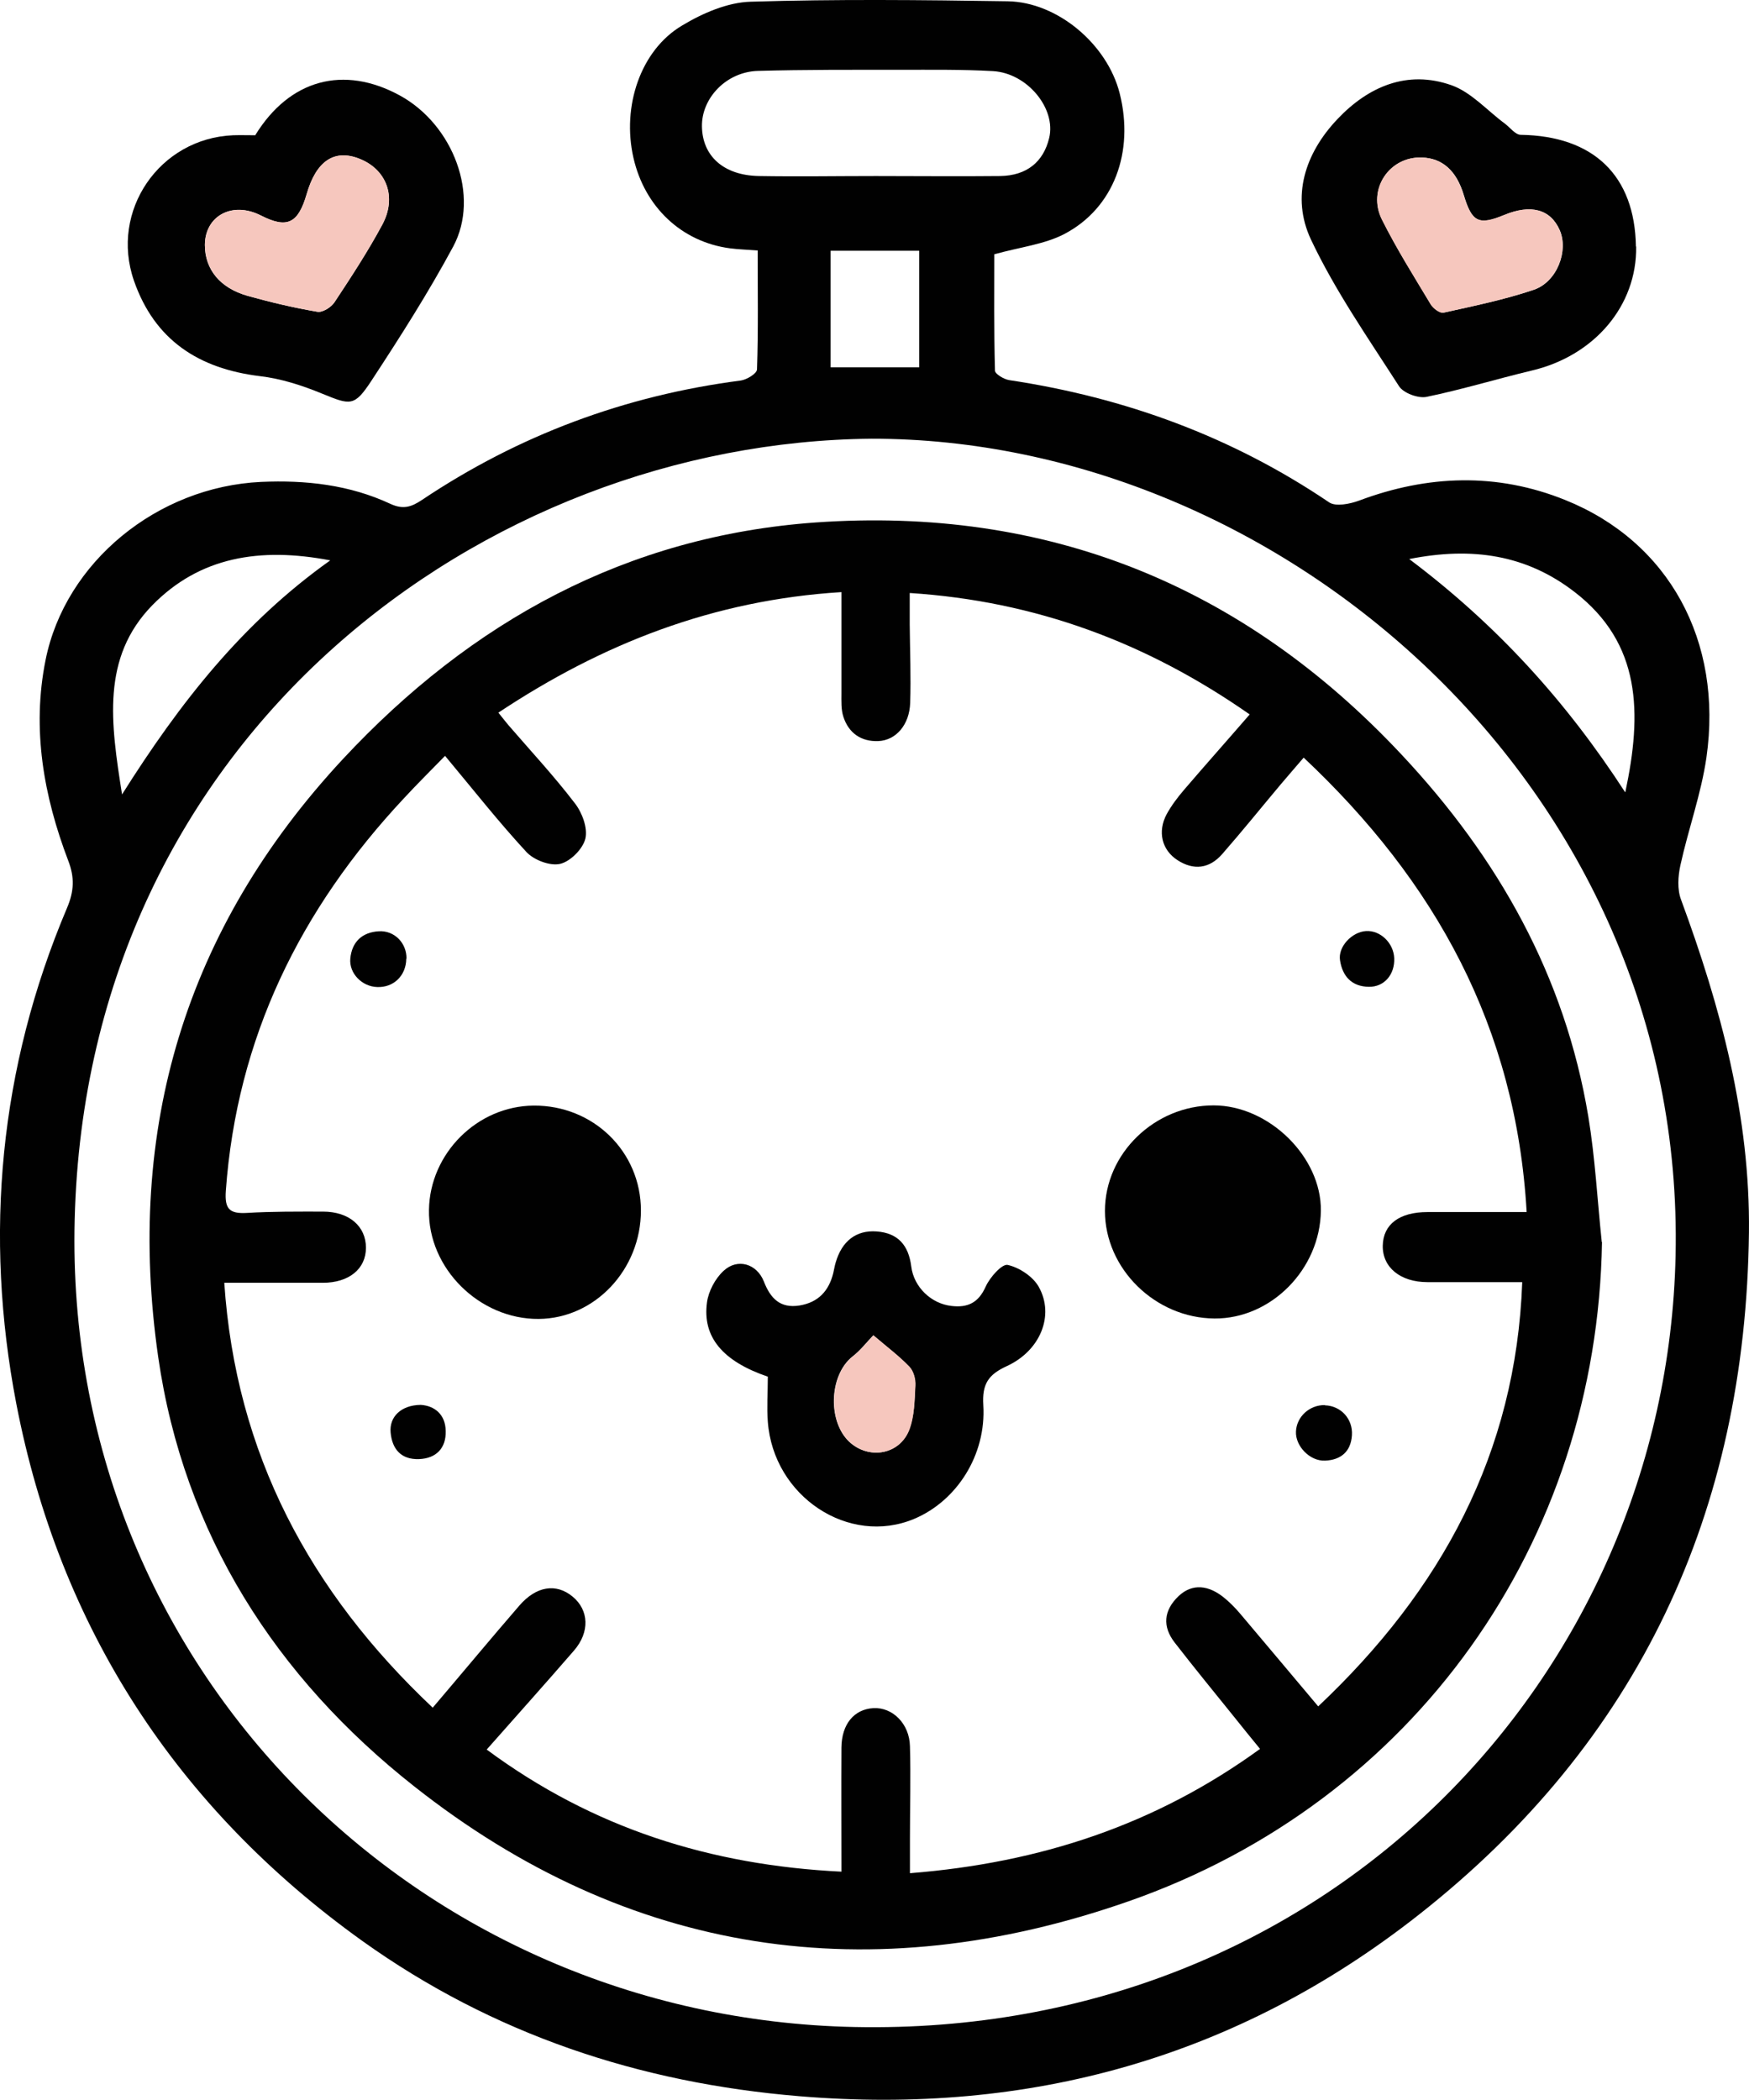
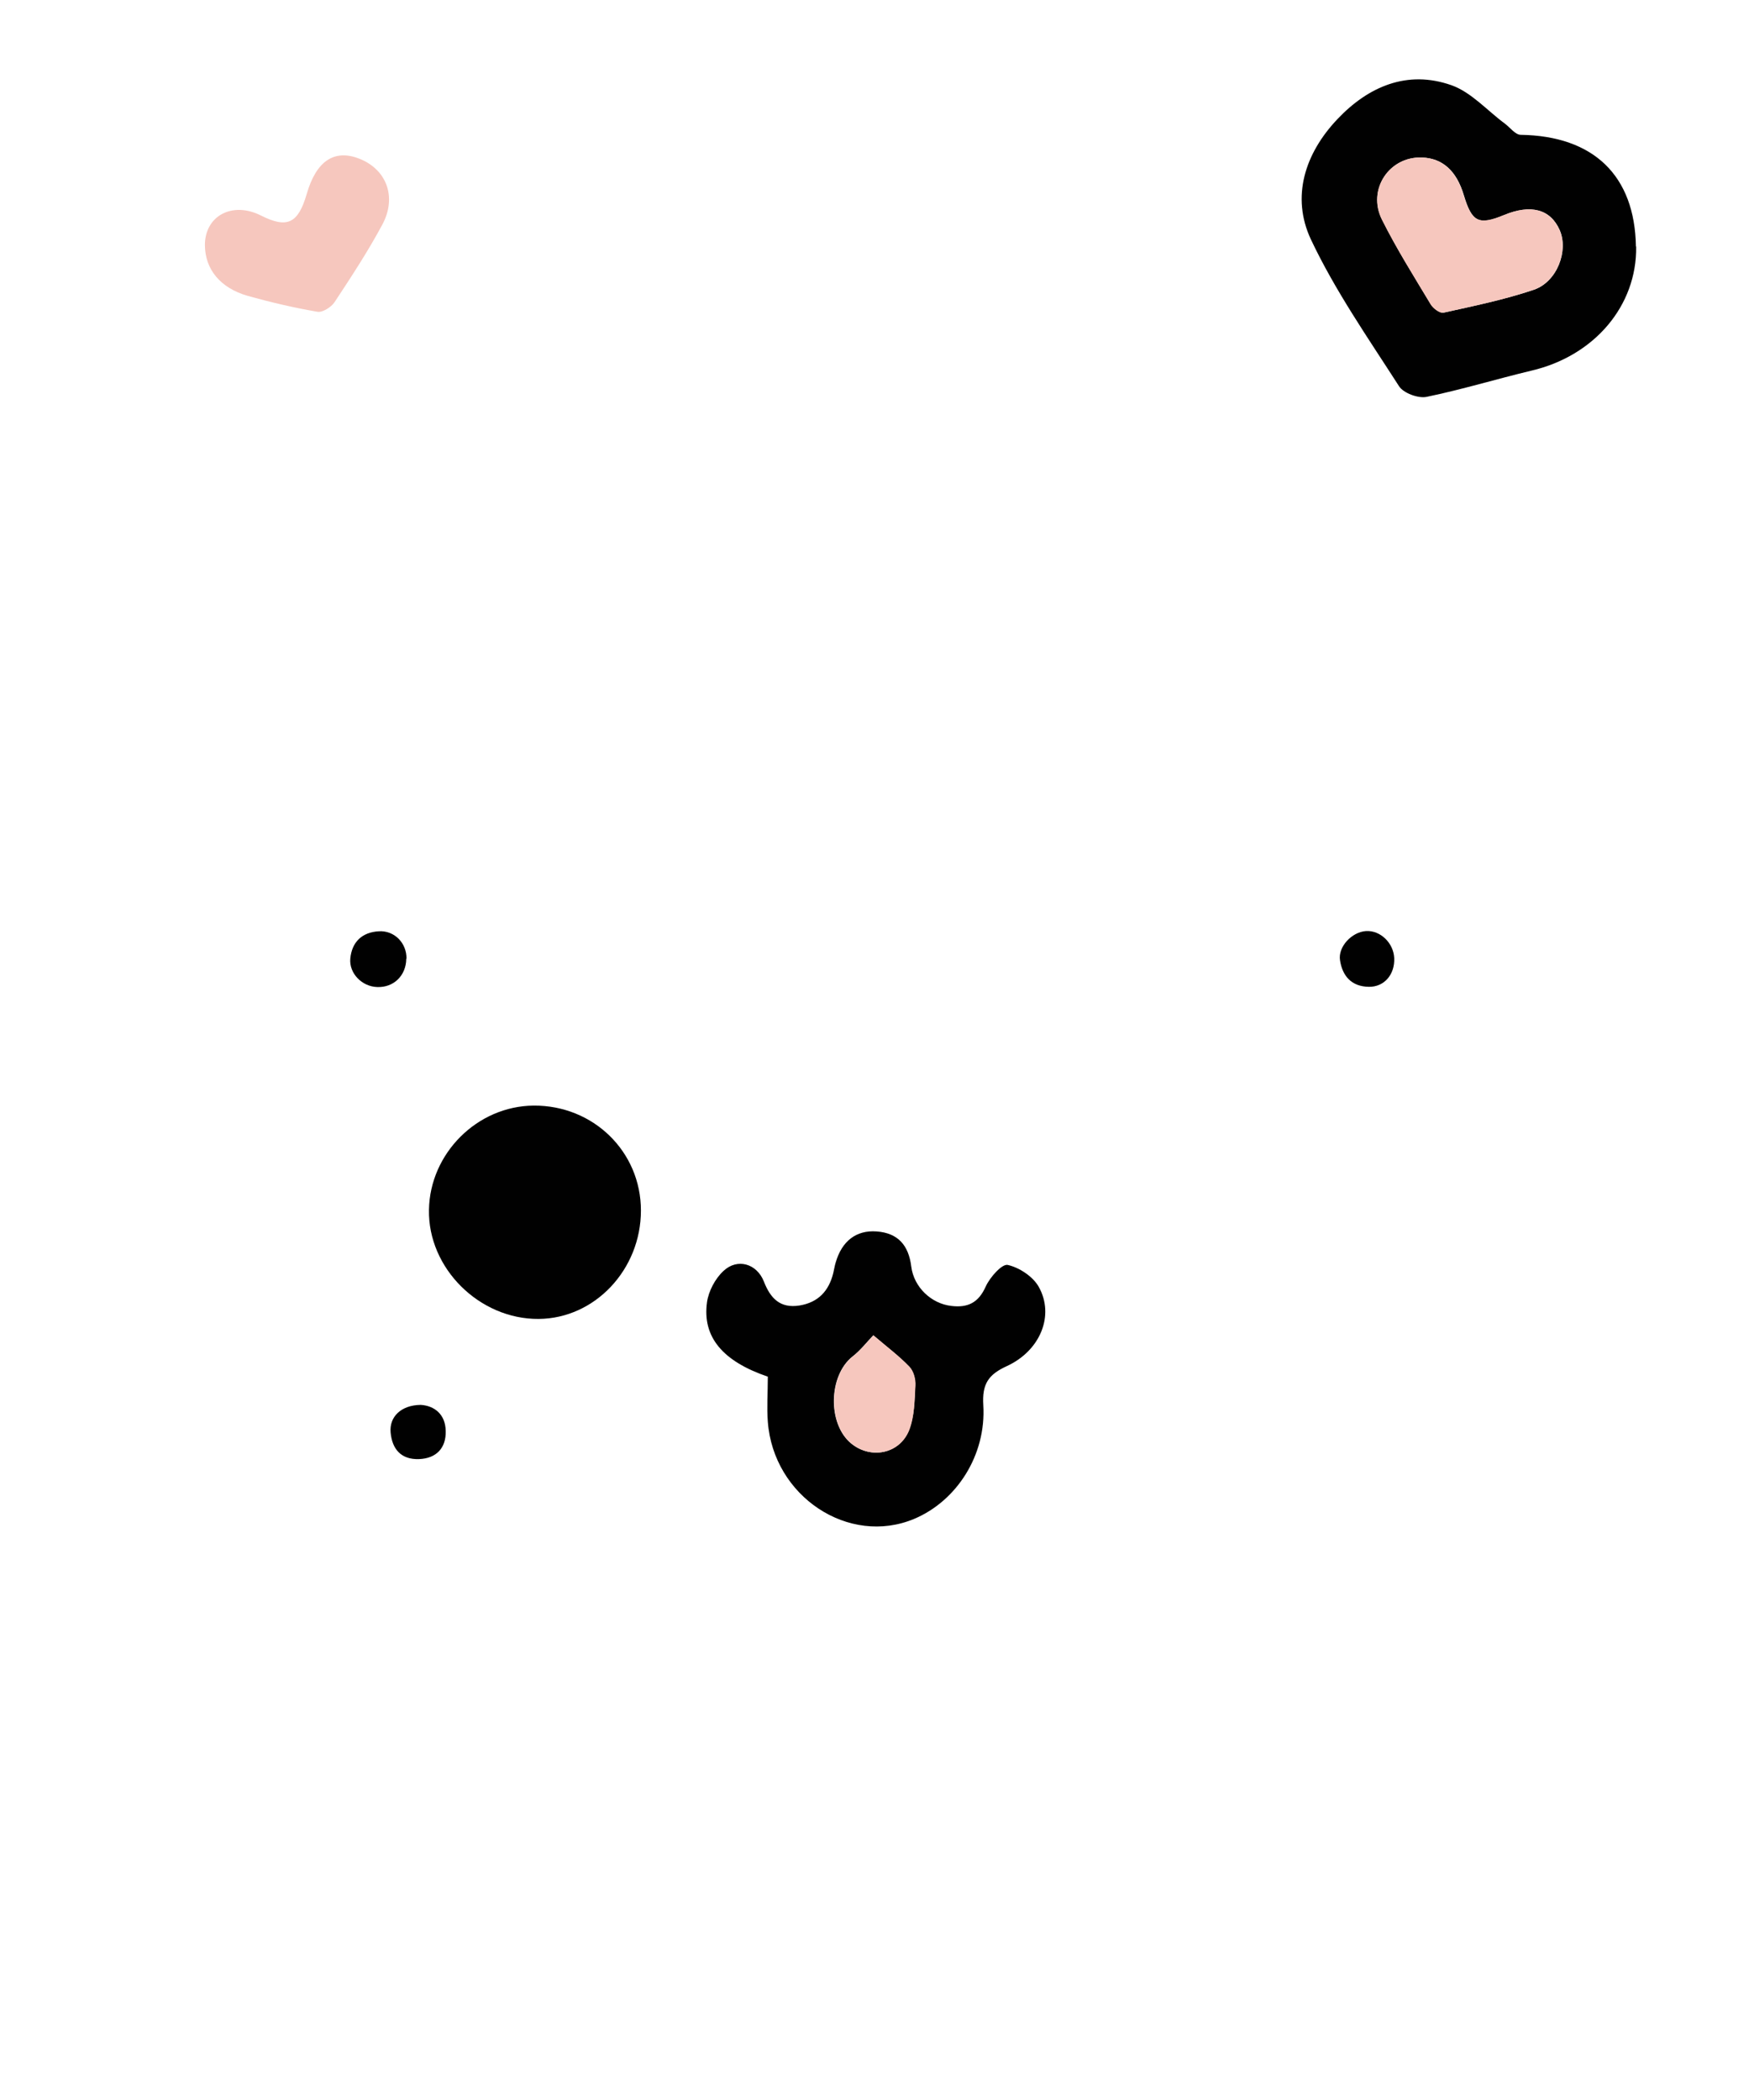
<svg xmlns="http://www.w3.org/2000/svg" viewBox="0 0 238.195 285.901" data-name="Layer 1" id="Layer_1">
  <defs>
    <style>
      .cls-1 {
        fill: #f6c7be;
      }

      .cls-2 {
        fill: #010101;
      }
    </style>
  </defs>
-   <path d="M103.22,34.11c-1.5-.12-2.671-.15-3.811-.3-6.571-.87-11.613-5.611-13.143-12.333-1.59-6.992.96-14.643,6.631-18.004,2.791-1.68,6.181-3.151,9.332-3.241,11.673-.36,23.345-.24,35.018-.06,6.811.12,13.563,5.881,15.243,12.543,2.01,7.952-.78,15.603-7.532,19.144-2.701,1.41-5.971,1.77-9.542,2.761,0,4.891-.06,10.382.09,15.843,0,.45,1.2,1.17,1.92,1.29,15.753,2.371,30.337,7.682,43.599,16.654.9.6,2.821.21,4.051-.24,9.362-3.511,18.784-3.841,28.086-.09,14.103,5.671,21.515,19.174,19.234,35.078-.72,4.951-2.461,9.722-3.541,14.643-.33,1.5-.45,3.301.09,4.711,5.401,14.643,9.422,29.526,9.242,45.31-.45,38.048-14.973,69.315-44.98,92.9-24.725,19.444-53.021,27.306-84.348,24.695-21.755-1.8-41.739-8.432-59.533-21.155-25.325-18.154-41.229-42.699-47.11-73.156-4.411-22.955-2.31-45.7,6.901-67.455.99-2.311,1.05-4.201.18-6.451-3.361-8.822-4.981-17.944-3.091-27.336,2.671-13.323,15.213-23.585,29.346-24.245,6.091-.27,12.063.39,17.644,3.001,1.71.78,2.821.42,4.261-.54,13.173-8.822,27.666-14.223,43.419-16.264.84-.12,2.22-.96,2.22-1.53.18-5.311.09-10.652.09-16.143h0l.03-.03ZM118.673,59.736c-52.451.48-106.853,40.089-108.503,106.343-1.53,60.973,46.75,108.713,106.253,109.914,64.154,1.29,110.514-47.65,111.774-105.023,1.41-63.944-53.952-111.294-109.524-111.234h0ZM119.334,23.968h0c5.641,0,11.252.06,16.894,0,3.601-.06,5.881-1.92,6.661-5.191.96-3.991-2.971-8.822-7.652-9.092-4.231-.24-8.492-.18-12.753-.18-6.421,0-12.843-.03-19.264.15-4.291.12-7.682,3.691-7.622,7.562.06,4.051,2.971,6.661,7.742,6.751,5.341.09,10.682,0,15.993,0h0ZM221.356,107.836c2.28-10.712,2.19-20.224-6.931-27.246-6.541-5.041-13.893-6.181-22.505-4.471,11.943,8.972,21.365,19.354,29.406,31.747h0l.03-.03ZM16.621,108.166c7.892-12.513,16.414-23.375,28.356-31.867-9.572-1.83-17.794-.48-24.245,6.121-6.962,7.142-5.641,16.053-4.111,25.746h0ZM125.185,50.014v-15.873h-12.063v15.873h12.063Z" class="cls-2" />
-   <path d="M34.775,18.387c4.681-7.592,12.033-9.542,19.654-5.401,7.322,3.991,10.982,13.713,7.292,20.584-3.361,6.241-7.202,12.273-11.102,18.214-2.371,3.631-2.881,3.391-6.781,1.8-2.701-1.11-5.581-2.04-8.462-2.371-8.312-1.02-14.313-4.891-17.134-12.993-3.301-9.512,3.481-19.384,13.503-19.804.99-.03,1.98,0,3.061,0h0l-.03-.03ZM27.904,33.39c0,3.271,2.04,5.851,5.851,6.901,3.121.87,6.271,1.62,9.482,2.16.69.12,1.86-.6,2.31-1.29,2.28-3.451,4.561-6.931,6.511-10.562,2.04-3.781.57-7.562-3.151-9.002-3.391-1.32-5.851.33-7.142,4.831-1.17,4.021-2.671,4.741-6.241,2.911-3.871-1.98-7.622.03-7.622,4.051h0Z" class="cls-2" />
  <path d="M222.826,33.57c.12,8.042-5.671,14.883-14.253,16.894-4.771,1.14-9.482,2.581-14.283,3.571-1.14.24-3.151-.51-3.751-1.44-4.201-6.541-8.702-12.993-12.003-19.984-2.731-5.821-.81-11.733,3.601-16.384,4.201-4.441,9.512-6.751,15.543-4.621,2.701.96,4.861,3.451,7.262,5.221.72.54,1.44,1.53,2.16,1.53,9.932.15,15.543,5.551,15.693,15.213h.03ZM193.63,21.448c-4.441-.15-7.472,4.381-5.401,8.462,1.98,3.961,4.351,7.742,6.631,11.522.33.54,1.26,1.23,1.74,1.14,4.141-.93,8.312-1.77,12.303-3.121,3.181-1.08,4.741-5.341,3.511-8.132-1.26-2.851-3.931-3.541-7.562-2.04-3.451,1.44-4.381.99-5.491-2.701-.99-3.331-2.911-5.041-5.701-5.131h-.03Z" class="cls-2" />
  <path d="M27.904,33.39c0-4.021,3.751-6.001,7.622-4.051,3.571,1.8,5.071,1.11,6.241-2.911,1.29-4.501,3.751-6.151,7.142-4.831,3.721,1.44,5.191,5.221,3.151,9.002-1.95,3.631-4.231,7.112-6.511,10.562-.45.66-1.62,1.41-2.31,1.29-3.181-.54-6.361-1.29-9.482-2.16-3.781-1.08-5.821-3.631-5.851-6.901h0Z" class="cls-1" />
  <path d="M193.63,21.448c2.791.09,4.711,1.8,5.701,5.131,1.11,3.661,2.04,4.111,5.491,2.701,3.631-1.5,6.301-.81,7.562,2.04,1.26,2.791-.33,7.052-3.511,8.132-3.991,1.35-8.162,2.22-12.303,3.121-.48.12-1.41-.57-1.74-1.14-2.28-3.811-4.651-7.562-6.631-11.522-2.04-4.081.99-8.612,5.401-8.462h.03Z" class="cls-1" />
-   <path d="M218.175,169.11c-.66,40.869-25.506,76.156-64.514,89.779-35.048,12.243-68.025,7.412-97.251-15.663-18.814-14.823-31.387-34.327-34.868-58.483-4.441-30.937,3.631-58.243,25.145-81.378,17.524-18.814,38.708-30.397,64.394-32.227,31.447-2.22,58.153,8.492,79.787,31.597,13.173,14.043,22.265,30.157,25.445,49.301.93,5.641,1.23,11.372,1.83,17.074h.03ZM207.913,165.029c-1.44-25.175-12.453-45.04-30.367-61.873-1.17,1.38-2.16,2.491-3.091,3.601-2.671,3.181-5.281,6.421-8.012,9.542-1.74,1.98-3.871,2.25-6.091.81-2.13-1.38-2.731-3.871-1.47-6.241.66-1.2,1.5-2.311,2.401-3.361,2.881-3.361,5.821-6.661,8.912-10.232-14.013-9.782-29.136-15.423-46.3-16.534v4.291c.03,3.571.18,7.142.06,10.682-.09,2.941-1.92,5.101-4.351,5.191-2.311.09-4.021-1.08-4.741-3.301-.33-.99-.27-2.13-.27-3.211v-13.773c-17.404,1.08-32.527,6.992-46.72,16.414.66.81.99,1.26,1.38,1.71,3.031,3.511,6.211,6.932,9.032,10.622.99,1.26,1.77,3.361,1.44,4.801-.33,1.41-2.04,3.121-3.421,3.451s-3.571-.51-4.591-1.59c-3.751-4.051-7.172-8.402-11.102-13.113-1.98,2.04-3.841,3.871-5.611,5.791-14.103,15.063-22.745,32.617-24.245,53.442-.18,2.521.54,3.121,2.851,3.001,3.451-.21,6.932-.18,10.382-.18,3.541,0,5.851,1.98,5.851,4.921,0,2.881-2.31,4.771-5.881,4.771h-13.413c1.56,23.255,11.643,42.069,28.386,57.853,4.141-4.861,7.922-9.422,11.793-13.893,2.31-2.671,5.011-3.091,7.262-1.23,2.22,1.83,2.371,4.831.18,7.352-3.871,4.471-7.802,8.852-11.883,13.473,14.463,10.712,30.517,15.753,48.31,16.624,0-5.851-.03-11.372,0-16.894.03-3.211,1.74-5.221,4.351-5.371,2.581-.15,4.921,2.1,4.981,5.191.12,4.141,0,8.312,0,12.453v4.831c17.764-1.41,33.457-6.601,47.68-16.924-1.35-1.65-2.401-2.941-3.451-4.261-2.731-3.391-5.491-6.751-8.162-10.202-1.71-2.19-1.53-4.411.54-6.361,1.83-1.71,4.081-1.56,6.361.39.75.63,1.44,1.35,2.07,2.1,3.511,4.141,6.992,8.312,10.562,12.543,16.714-15.753,26.946-34.447,27.786-57.762h-12.903c-3.691,0-6.151-2.01-6.091-4.981.06-2.881,2.25-4.561,6.091-4.561h13.503Z" class="cls-2" />
  <path d="M104.57,187.444c-6.151-2.1-8.942-5.401-8.282-10.142.21-1.5,1.11-3.211,2.25-4.261,1.89-1.77,4.531-.99,5.491,1.44.9,2.311,2.22,3.691,4.861,3.271,2.551-.42,3.991-1.98,4.591-4.411.12-.48.18-.96.33-1.44.84-2.911,2.791-4.441,5.581-4.231,2.881.21,4.351,1.86,4.711,4.771.36,2.851,2.761,5.071,5.461,5.371,2.22.27,3.691-.42,4.681-2.641.57-1.26,2.22-3.121,3.001-2.941,1.59.36,3.451,1.59,4.231,3.001,2.16,3.871.21,8.672-4.351,10.772-2.491,1.14-3.391,2.401-3.211,5.311.42,6.811-3.631,13.053-9.392,15.483-8.912,3.751-19.204-3.031-19.954-13.233-.15-1.95,0-3.931,0-6.091h0v-.03ZM118.944,181.802c-.9.93-1.74,2.04-2.821,2.881-3.301,2.581-3.451,9.182-.21,11.853,2.671,2.19,6.601,1.44,7.892-1.83.72-1.86.75-4.021.84-6.061.03-.84-.24-1.95-.81-2.551-1.41-1.47-3.061-2.701-4.921-4.291h.03Z" class="cls-2" />
-   <path d="M165.394,179.522c-8.072-.06-14.913-6.781-14.913-14.643s6.811-14.373,14.793-14.373c7.532,0,14.703,7.022,14.613,14.343-.09,7.952-6.781,14.733-14.493,14.673h0Z" class="cls-2" />
  <path d="M87.287,164.819c0,8.042-6.271,14.703-13.923,14.763-8.072.06-15.093-6.901-14.943-14.853.12-7.682,6.571-14.133,14.253-14.193,8.132-.06,14.613,6.271,14.613,14.283h0Z" class="cls-2" />
  <path d="M55.33,130.551c-.03,2.28-1.71,3.931-3.961,3.841-2.07-.06-3.841-1.86-3.661-3.871.21-2.28,1.62-3.601,3.901-3.721,2.13-.12,3.781,1.62,3.751,3.721h0l-.03.03Z" class="cls-2" />
-   <path d="M180.427,191.344c2.19.06,3.841,1.86,3.691,4.081-.15,2.25-1.53,3.361-3.661,3.451-2.07.09-4.051-1.98-3.961-3.961.09-2.04,1.86-3.631,3.931-3.601h0v.03Z" class="cls-2" />
  <path d="M57.31,191.284c1.83.12,3.361,1.26,3.391,3.571.06,2.28-1.26,3.721-3.631,3.811-2.431.09-3.661-1.35-3.871-3.601-.21-2.16,1.44-3.751,4.081-3.781h.03Z" class="cls-2" />
  <path d="M189.879,130.461c.09,2.25-1.38,3.931-3.451,3.901-2.371-.03-3.601-1.47-3.931-3.601-.3-1.86,1.62-3.871,3.541-3.991,1.95-.12,3.751,1.62,3.841,3.691h0Z" class="cls-2" />
  <path d="M118.944,181.802c1.86,1.59,3.511,2.821,4.921,4.291.57.6.87,1.68.81,2.551-.12,2.04-.12,4.201-.84,6.061-1.29,3.271-5.221,4.021-7.892,1.83-3.241-2.671-3.091-9.242.21-11.853,1.08-.84,1.92-1.95,2.821-2.881h-.03Z" class="cls-1" />
</svg>